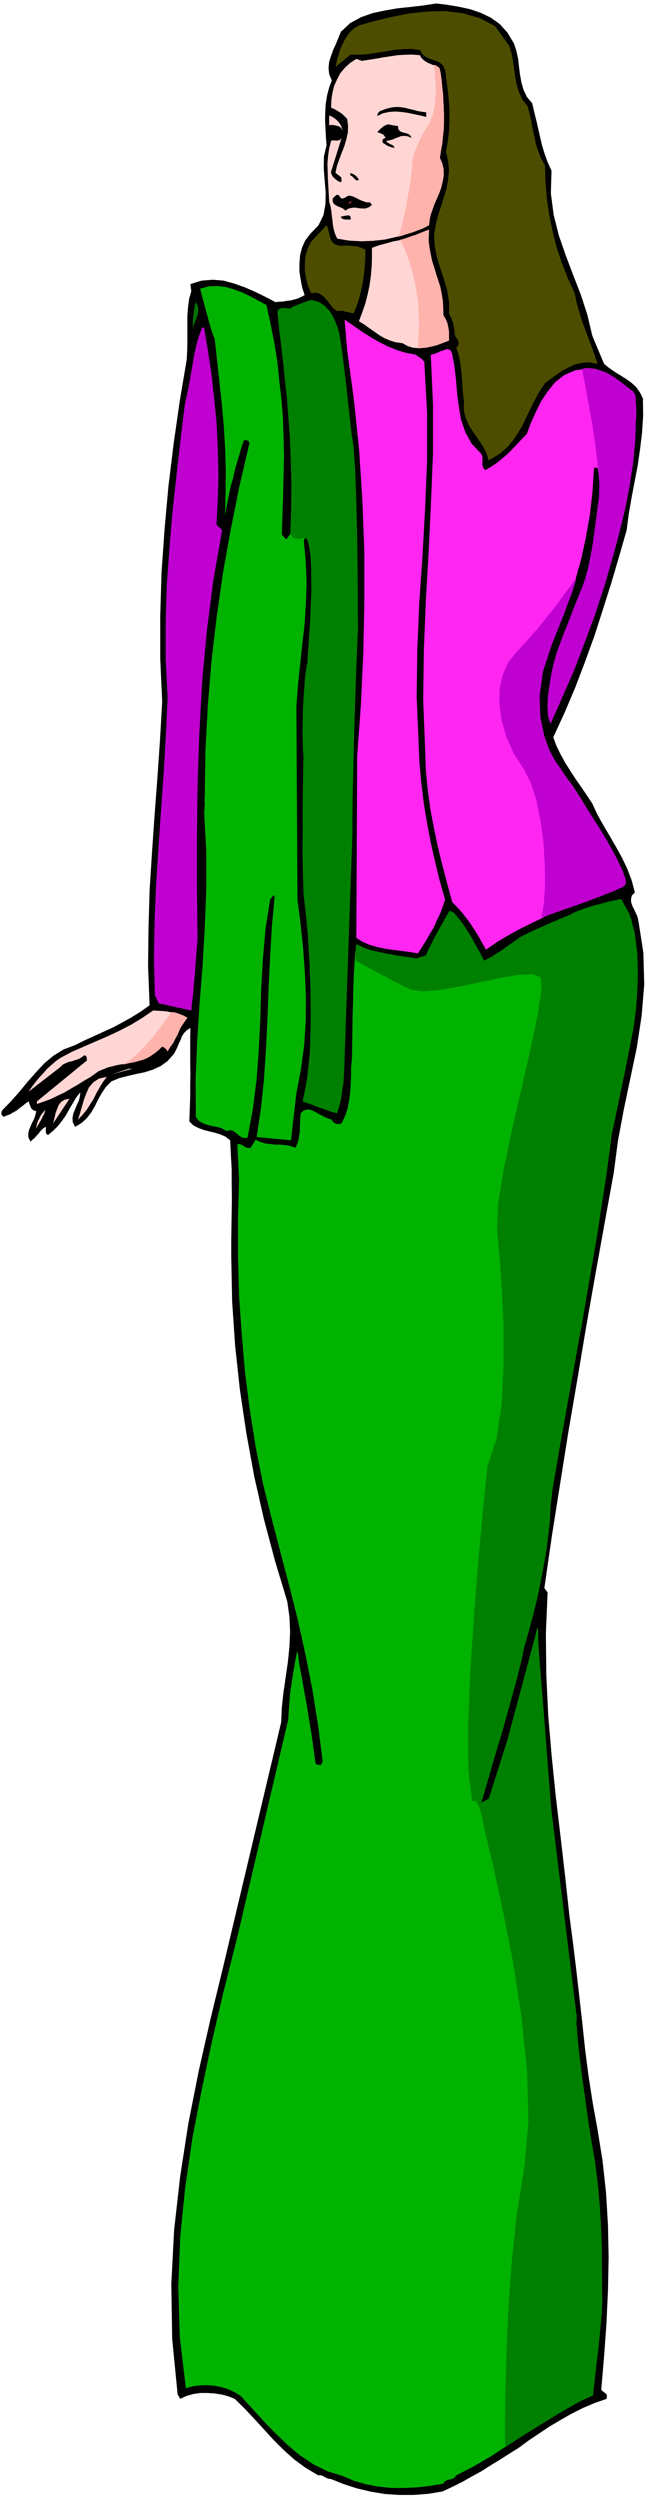
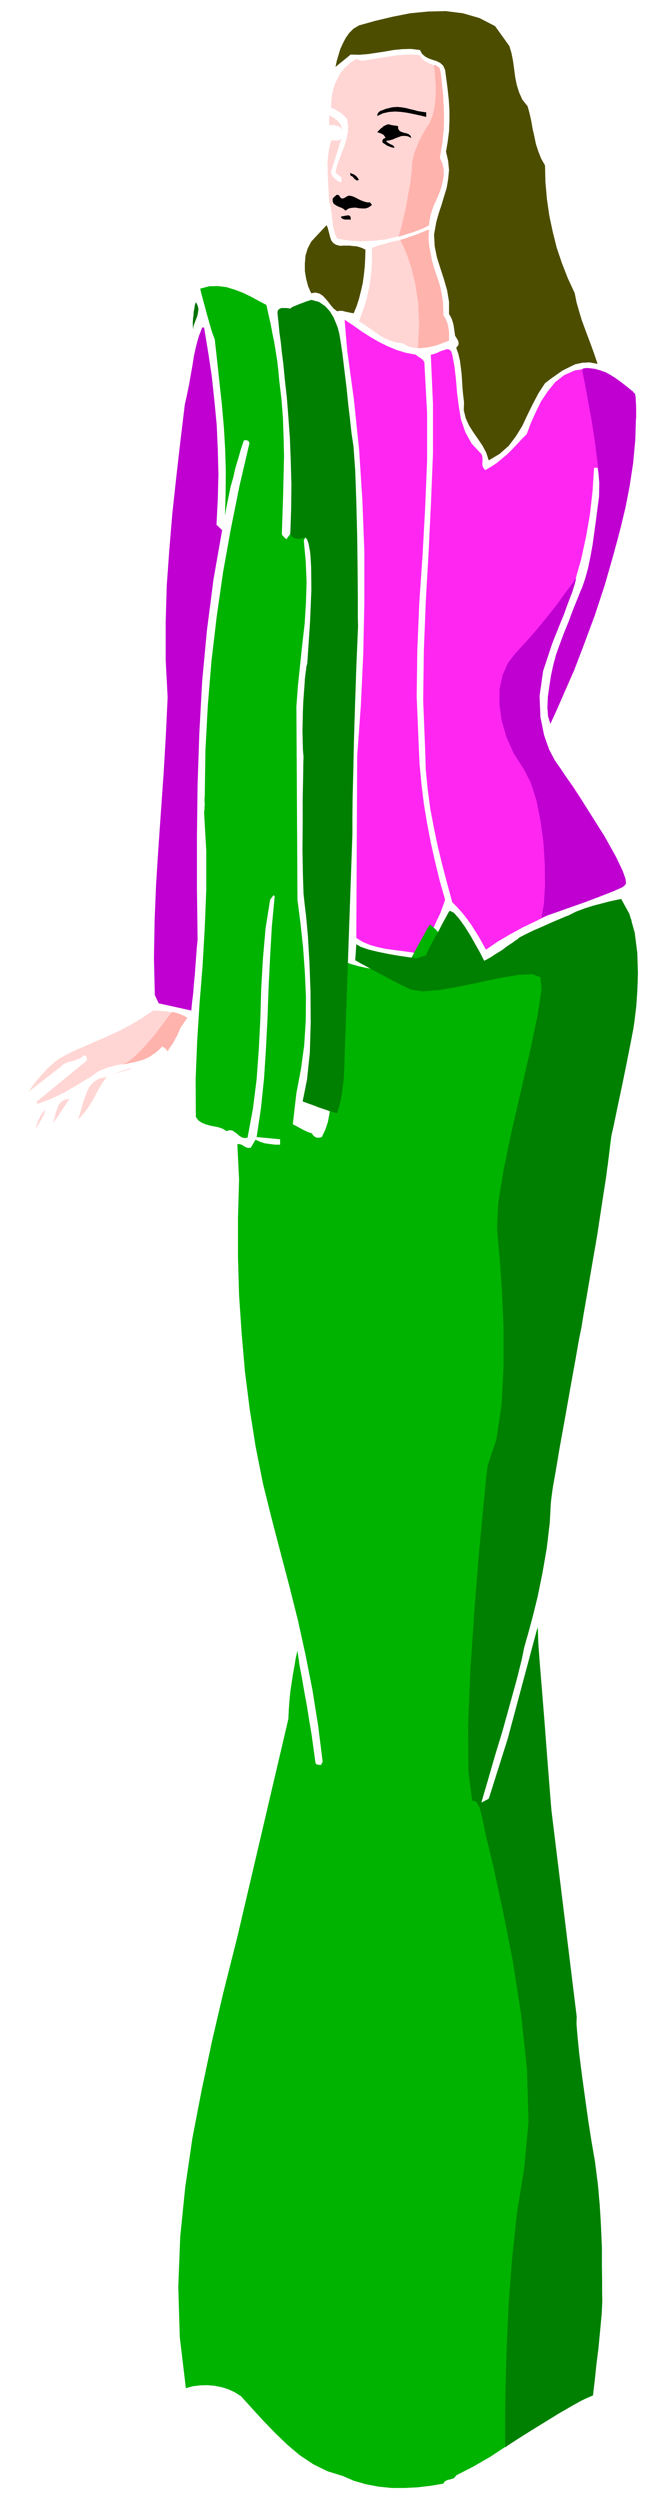
<svg xmlns="http://www.w3.org/2000/svg" fill-rule="evenodd" height="1858.376" preserveAspectRatio="none" stroke-linecap="round" viewBox="0 0 3035 11501" width="490.455">
  <style>.brush1{fill:#000}.pen1{stroke:none}.brush2{fill:#4d4d00}.brush3{fill:#ffd6d4}.brush5{fill:#00b300}.brush7{fill:#ff26f2}.brush8{fill:#bf00d1}</style>
-   <path class="pen1 brush1" d="m2367 200 11 33 8 36 4 36 5 38 6 35 10 35 15 32 25 30 9 39 10 40 9 39 9 40 9 38 12 39 14 38 17 37-3 105 13 99 24 95 32 92 34 90 35 90 30 92 23 97 54 129 22 18 26 18 26 16 27 17 24 17 23 21 17 24 14 28 1 79-5 78-9 75-11 76-14 73-14 74-13 75-10 76-35 122-36 122-38 120-39 121-43 119-45 118-49 116-53 115 15 40 19 39 21 38 24 38 24 37 26 37 25 37 26 39 23 50 28 50 29 49 29 50 27 49 25 52 20 53 15 56-14 14-4 16 1 16 6 17 8 16 8 17 7 16 4 17 23 148 4 146-12 144-22 145-30 143-30 143-27 144-19 145-43 237-43 239-42 238-40 239-41 239-38 239-38 240-35 242 15 20-8 190 2 190 9 188 16 188 19 185 22 186 21 182 20 183 16 121 15 123 14 123 14 124 13 122 16 123 19 122 22 121 23 143 16 147 9 149 3 151-3 151-7 152-11 152-13 152 4 5 6 4 5 4 5 4 3 3 3 6v6l-1 10-55 19-54 23-52 26-51 29-51 30-49 33-48 32-46 34-42 26-42 27-43 26-42 27-44 24-44 25-46 23-47 22-66 11-65 5h-67l-66-4-66-11-64-15-62-20-57-23-10-1-7-2-8-4-6-3-7-4-7-3-7-1-7 1-59-35-53-39-49-44-45-45-44-48-44-48-45-48-46-45-30-12-31-8-33-5-32-2h-33l-33 5-31 9-28 13-12-21-25-255-4-252 13-250 28-247 38-245 48-242 54-238 57-234 268-1129 3-70 8-70 10-69 10-69 7-70 3-69-3-69-10-69-57-189-51-192-44-194-36-197-30-201-22-203-14-206-4-209v-67l1-66 1-67 1-67-1-67v-67l-4-66-3-64-22-17-23-10-26-8-25-6-27-7-24-9-23-12-18-18 2-57 2-54v-54l1-52-1-53v-106l1-54-16 10-13 13-10 15-6 17-8 16-7 17-8 17-9 16-29 32-32 23-35 16-38 12-39 8-39 9-39 10-36 15-25 25-19 28-17 30-15 31-17 29-20 26-24 22-30 18-11-21-1-21 4-20 8-19 8-20 9-19 5-20 2-19-19 24-16 27-16 27-15 27-18 26-19 24-22 22-24 20-6-4-2-4-2-5v-16l1-9-9 4-9 8-8 8-8 11-9 9-9 11-10 8-9 9-10-18-1-17 3-17 7-17 8-18 9-17 6-18 4-18-10-3-6-3-6-6-3-5-3-8-3-7-2-7-2-6-15 10-13 11-14 10-13 11-15 8-15 9-16 6-15 6-8-8-2-9 2-9 4-6 40-41 38-43 37-45 38-43 39-42 42-35 47-29 53-20 42-21 44-20 44-20 44-20 43-23 43-24 42-26 41-29-7-179 2-176 5-174 11-173 12-173 13-173 12-174 10-174-9-198v-198l6-200 14-199 18-199 24-196 28-195 32-190 2-39 1-39v-124l3-39 5-38 10-35-4-33 51-16 52-4 50 4 50 14 48 17 48 21 47 23 46 24 17-2 18-1 17-3 18-2 16-4 17-5 15-7 16-8-11-34-7-36-6-38v-37l3-39 9-35 15-33 21-28 40-42 23-47 9-51 1-53-5-56-4-55 1-55 12-51-3-38-2-38-2-38 1-38 2-38 6-37 9-36 13-35-12-29-3-28 3-29 9-28 10-28 13-28 11-27 11-27 43-40 50-27 54-19 57-12 58-10 59-6 59-7 59-9 51 6 53 9 51 11 50 17 46 22 42 30 35 39 30 50z" />
  <path class="pen1 brush2" d="m2346 212 10 34 7 36 5 37 5 37 7 35 11 35 15 33 24 30 9 33 8 36 6 35 8 35 7 34 11 34 13 33 18 32 2 78 7 78 11 76 16 75 18 72 24 71 27 69 32 69 8 41 12 42 12 40 15 41 15 40 15 40 14 39 14 42-37-7-34 2-32 7-29 14-30 15-27 19-27 19-26 20-30 46-26 49-25 51-24 51-29 47-33 44-42 37-50 30-12-36-17-32-21-31-21-30-20-32-15-33-9-36 1-38-4-33-3-32-2-32-2-32-4-33-4-30-7-30-10-28 6-7 4-6 1-7v-6l-3-8-4-7-5-8-4-6-2-14-2-14-2-14-2-12-4-13-4-12-6-12-6-9v-57l-9-53-15-52-16-49-16-51-10-50-3-54 10-56 11-40 13-39 12-40 12-39 7-41 4-41-4-43-10-42 8-47 6-47 2-48v-47l-3-48-5-47-6-47-6-45-9-20-13-12-17-9-17-5-19-7-16-8-15-13-10-18-41-5-40 1-40 4-40 7-40 6-40 6-39 3-39-1-70 57 6-28 8-27 8-27 12-26 13-25 16-23 20-20 25-15 75-21 80-19 81-16 83-8 80-2 80 10 76 22 72 37 66 92z" />
  <path class="pen1 brush3" d="m2017 308 9 14 7 48 6 51 3 51 2 53-2 51-3 52-6 50-7 48 14 41 2 40-6 38-12 39-16 36-14 38-13 38-5 40-49 20-50 19-52 15-52 12-55 6-55 2-55-3-55-9-10-22-6-21-4-21-2-21-3-22-2-21-4-21-6-21-2-36-2-36-2-35-1-35-1-35 3-34 5-35 9-34 4-2h12l8 1 7-1 7-1 5-4 5-6-48 154v8l4 9 4 7 7 7 6 5 7 6 8 4 9 4 2-4 1-5-1-7 1-5-7-7-7-5-8-6-6-6 7-32 11-30 11-30 12-30 9-31 7-31 1-31-4-32-9-9-8-8-9-8-9-6-10-6-10-6-10-5-9-3 1-36 5-33 8-32 13-29 15-29 21-25 24-22 29-19 25 9 32-5 33-5 33-6 34-5 33-5 33-2 34-1 36 3 5 10 9 10 9 7 12 7 11 5 12 5 12 5 13 5z" />
  <path class="pen1 brush1" d="M1963 517v21l-29-7-28-6-29-6-28-4-29-2-28 2-28 6-27 13 2-10 5-8 8-6 12-4 12-5 13-3 11-3 12-2 20-1 19 2 18 3 19 5 18 4 18 5 18 3 21 3z" />
  <path class="pen1 brush3" d="m1579 606-4-11-6-8-9-6-8-2-11-3-9-1h-9l-7 1v-45l11 5 12 7 10 8 10 10 7 9 6 12 4 12 3 12z" />
  <path class="pen1 brush1" d="m1833 580 1 13 7 10 8 4 12 4 10 2 11 4 8 7 5 11-17-8-15-2-15 1-13 5-14 5-13 6-15 4-14 2 2 5 6 4 5 3 7 4 5 2 6 3 4 4 3 7-9-1-7-2-8-3-6-2-7-4-6-4-6-4-6-4-1-8 2-6 5-5 8-2-4-7-4-6-5-4-5-2-6-3-6-2-6-2h-3l5-6 6-6 6-6 7-5 6-6 8-3 7-4 9-1 10 3 11 2 10 1 11 2zm-180 247-6 3h-5l-4-3-4-3-5-5-4-5-5-4-5-1-3-12h5l6 3 6 2 6 4 5 4 5 5 4 6 4 6zm-38 74 11 3 11 5 10 5 11 6 10 4 11 4 12 3h13l9 12-15 11-14 5h-16l-15-1-16-3-16 1-15 3-15 10-9-8-9-5-11-4-9-4-10-6-7-6-4-10v-12l6-7 7-6 6-5 10 2 6 10 6 5h6l7-2 6-4 7-4 7-3 9 1z" />
-   <path class="pen1" style="fill:#ff5c66" d="m1603 940 9-12h9l-18 12z" />
  <path class="pen1 brush1" d="m1615 1011-7-1h-20l-7-2-5-2-4-4-2-5 6-2 8-1 8-2 9-1h6l5 3 3 6v11z" />
  <path class="pen1 brush2" d="m1566 1131 14-1h30l16 2 15 1 15 4 14 5 13 7-1 38-2 39-4 37-5 38-8 35-9 36-11 35-14 34-9-1-9-2-10-2-10-2-10-3-10-1h-9l-9 2-16-12-13-15-12-16-12-14-13-14-15-10-18-5-21 3-14-32-9-34-6-36v-35l3-36 10-33 16-31 24-26 47-50 5 11 4 15 4 15 4 16 5 14 9 11 12 8 19 5z" />
  <path class="pen1 brush3" d="m1976 1056-2 51 6 49 11 47 15 48 13 47 13 49 8 50 2 53 6 12 6 13 5 13 5 15 2 15 1 15v16l1 18-26 9-26 10-29 8-28 6-29 2-27-2-26-8-23-13-30-4-27-8-26-11-24-14-24-17-23-16-24-17-23-14 15-40 14-40 11-43 9-42 6-44 4-44 1-43v-42l31-11 33-9 33-9 35-7 33-10 34-10 32-13 32-15z" />
  <path class="pen1 brush5" d="m1227 1403 9 42 10 43 8 43 9 44 7 43 7 44 5 44 4 44 10 85 7 87 3 87 2 89-2 88-2 90-3 90-3 90 2 6 6 7 6 6 7 6 18-25 7-133 1-129-4-128-7-126-12-126-13-126-16-126-15-126 8-11 8-5 9-2 9 2 9 2 9 2 10-1 12-3 13-6 13-7 13-7 14-6 12-6 15-3 14-1 16 3 15 12 16 14 14 15 14 17 11 17 11 18 8 19 7 20 36 251 26 257 16 261 8 264v264l-6 265-12 262-14 259 2 177-1 174-5 171-5 171-8 169-6 170-5 173-2 176-5 17-3 18-3 17-2 17-4 16-3 17-4 17-5 19-20-4-19-7-19-11-19-10-20-11-20-8-21-5-21 2 26-125 15-126 4-129-1-129-8-131-10-129-12-129-9-125 4-899 11-82 12-82 8-83 6-83 1-84-2-82-7-83-12-80-14-13-7 13 9 96 4 96-3 96-6 96-11 95-10 95-10 95-7 95 5 889 14 110 12 112 8 112 5 113-1 111-7 112-15 110-21 110-25 217-158-15 20-134 14-135 9-139 7-139 5-141 7-141 8-140 13-138-5-6-16 21-21 133-12 137-8 138-4 140-7 139-10 138-17 136-25 134-13 2-12-3-12-7-10-9-12-9-11-7-13-2-13 5-18-11-20-7-20-4-20-4-20-6-17-7-16-11-11-16-1-174 7-173 11-174 14-174 10-175 7-176v-177l-10-176 1-9 1-8v-11l1-10-1-11v-19l1-7 3-210 11-207 17-207 24-203 29-203 36-200 40-199 46-197-4-8-6-4-8-1-8 1-14 42-12 42-13 43-10 44-12 42-9 44-9 44-8 45 3-101 1-101-3-102-6-102-9-103-11-101-11-102-11-99-11-29-9-29-8-29-8-28-8-30-8-29-8-30-7-29 41-11 41-1 39 5 39 12 37 14 37 18 35 19 36 19z" />
  <path class="pen1" style="fill:#007300" d="m889 1516-1-17v-16l1-17 2-15 1-16 3-15 2-15 5-15 8 15 4 16-2 16-3 16-6 15-6 16-6 16-2 16z" />
  <path class="pen1 brush7" d="m1916 1632 5 5 7 5 7 4 7 5 5 5 5 6 3 8v10l12 220v219l-9 218-12 219-15 216-9 216-3 216 9 216 4 93 9 94 11 90 15 91 17 89 20 88 21 87 25 87-11 32-12 32-15 31-14 32-18 30-17 30-19 30-19 30-38-6-37-5-39-5-36-5-37-8-35-10-33-14-29-18 4-836 17-235 11-236 5-236v-234l-9-235-15-233-24-231-31-227-12-141 38 25 38 27 39 25 41 24 40 20 43 18 43 13 47 9z" />
  <path class="pen1 brush8" d="m940 1507 18 109 17 112 12 112 11 114 5 113 3 115-3 115-6 117 26 25-40 228-30 233-22 235-13 238-8 237-3 239v238l3 237-4 40-3 41-3 40-3 42-4 40-3 41-5 40-4 41-150-33-18-38-4-171 3-171 7-171 11-171 12-172 12-171 10-172 8-171-9-174v-171l5-170 12-167 14-167 18-165 19-166 20-166 10-45 9-44 8-45 8-45 7-45 10-45 12-44 16-42h9z" />
  <path class="pen1 brush7" d="m2217 2089 4 9 1 10v19l-1 9 2 9 4 9 8 9 27-16 26-17 24-20 24-20 22-22 22-23 22-24 24-24 19-51 23-51 24-49 31-46 34-42 41-32 50-22 59-9 30 1 28 8 26 12 26 16 24 16 24 18 24 17 26 17 9 27 5 29 1 30v32l-3 30-2 32-2 30 1 32-24 170-33 168-41 164-47 162-55 158-59 157-64 155-66 154-7-114 14-108 28-104 37-101 39-101 39-101 31-104 20-108 2-44 6-42 6-44 7-42 4-42 1-42-3-42-7-39h-16l-7 108-12 106-18 103-22 102-28 99-32 99-36 96-38 96-28 70-19 77-11 81v82l9 80 22 77 33 70 48 62 40 55 37 57 35 57 34 59 31 59 32 60 30 59 33 60v6l2 6 2 6 2 7 1 5 1 6v11l-21 12-22 10-23 8-22 7-24 6-23 7-23 6-21 10-60 23-59 25-59 25-57 28-58 28-57 31-56 33-54 37-16-29-15-27-18-29-17-27-20-28-21-27-24-27-24-24-23-84-22-84-21-85-18-86-17-89-12-89-9-92-3-92-9-229 3-228 9-227 13-227 11-228 9-226v-227l-10-226 13-3 15-5 16-8 16-5 14-5 11 2 8 7 6 17 10 54 7 60 5 61 8 63 10 60 20 58 29 53 45 48z" />
-   <path class="pen1 brush5" d="m2907 4228 25 145 5 143-12 141-22 142-30 139-29 139-27 140-18 142-33 207-35 208-38 208-37 208-39 208-35 210-33 210-27 213-27 162-31 161-35 158-37 159-42 156-43 156-45 155-45 155 9 6 25-24 33-97 31-98 29-99 28-98 26-100 26-99 26-100 27-99 5 164 8 164 10 164 14 165 15 162 18 162 20 160 23 159 17 144 16 146 16 145 18 146 17 145 19 145 22 143 25 144 16 131 10 134 3 135-1 138-6 136-8 137-12 134-11 132-84 38-81 45-79 49-76 51-78 50-76 50-78 45-78 40-6 8-6 6-8 2-8 3-9 1-9 4-8 5-5 9-59 10-59 7-60 3h-60l-60-6-58-11-56-16-51-22-71-22-65-32-63-42-58-49-57-55-54-56-52-57-49-54-28-18-30-14-32-10-32-6-34-3-33 1-33 4-32 9-28-235-7-232 9-230 23-227 33-226 43-223 47-222 51-219 66-262 235-1003 2-42 3-41 4-42 6-40 6-40 7-38 6-37 8-34 9 64 12 64 11 64 12 65 10 64 11 65 9 65 9 66 4 5 7 3h6l8 1 8-15-21-167-26-163-32-162-35-159-40-159-41-156-41-157-39-157-34-171-27-171-22-174-15-174-12-176-5-177v-178l5-178-8-162 8-1 8 2 7 3 7 5 6 3 8 4 8 1 10-1 22-37 21 10 22 7 23 3 24 3h23l24 2 23 4 24 8 8-18 6-19 3-20 3-20v-21l1-21 1-21 2-19 15-13 17-4 18 3 18 9 18 10 19 10 19 9 19 6 2 5 5 6 5 4 7 4 6 1h7l6-1 7-2 16-33 12-36 7-37 5-37 2-39 2-39v-39l4-38 1-65 1-65 1-67 2-66 1-67 3-66 4-66 7-64 32 15 34 13 35 10 36 8 36 6 37 6 37 6 37 8 38-21 11-27 13-26 13-26 14-25 14-26 14-25 14-26 15-24 27 23 24 27 20 28 19 31 16 30 17 30 17 30 19 31 24-13 24-13 23-15 24-15 22-16 23-16 23-15 24-14 54-25 54-25 54-24 55-22 55-22 57-19 56-17 59-13 46 92z" />
+   <path class="pen1 brush5" d="m2907 4228 25 145 5 143-12 141-22 142-30 139-29 139-27 140-18 142-33 207-35 208-38 208-37 208-39 208-35 210-33 210-27 213-27 162-31 161-35 158-37 159-42 156-43 156-45 155-45 155 9 6 25-24 33-97 31-98 29-99 28-98 26-100 26-99 26-100 27-99 5 164 8 164 10 164 14 165 15 162 18 162 20 160 23 159 17 144 16 146 16 145 18 146 17 145 19 145 22 143 25 144 16 131 10 134 3 135-1 138-6 136-8 137-12 134-11 132-84 38-81 45-79 49-76 51-78 50-76 50-78 45-78 40-6 8-6 6-8 2-8 3-9 1-9 4-8 5-5 9-59 10-59 7-60 3h-60l-60-6-58-11-56-16-51-22-71-22-65-32-63-42-58-49-57-55-54-56-52-57-49-54-28-18-30-14-32-10-32-6-34-3-33 1-33 4-32 9-28-235-7-232 9-230 23-227 33-226 43-223 47-222 51-219 66-262 235-1003 2-42 3-41 4-42 6-40 6-40 7-38 6-37 8-34 9 64 12 64 11 64 12 65 10 64 11 65 9 65 9 66 4 5 7 3h6l8 1 8-15-21-167-26-163-32-162-35-159-40-159-41-156-41-157-39-157-34-171-27-171-22-174-15-174-12-176-5-177v-178l5-178-8-162 8-1 8 2 7 3 7 5 6 3 8 4 8 1 10-1 22-37 21 10 22 7 23 3 24 3h23v-21l1-21 1-21 2-19 15-13 17-4 18 3 18 9 18 10 19 10 19 9 19 6 2 5 5 6 5 4 7 4 6 1h7l6-1 7-2 16-33 12-36 7-37 5-37 2-39 2-39v-39l4-38 1-65 1-65 1-67 2-66 1-67 3-66 4-66 7-64 32 15 34 13 35 10 36 8 36 6 37 6 37 6 37 8 38-21 11-27 13-26 13-26 14-25 14-26 14-25 14-26 15-24 27 23 24 27 20 28 19 31 16 30 17 30 17 30 19 31 24-13 24-13 23-15 24-15 22-16 23-16 23-15 24-14 54-25 54-25 54-24 55-22 55-22 57-19 56-17 59-13 46 92z" />
  <path class="pen1 brush3" d="m863 4682-14 18-12 19-11 19-10 21-11 19-10 20-12 19-11 20-5-8-6-8-9-6-9 1-33 31-39 22-42 13-44 10-46 8-43 11-42 17-36 26-31 18-30 19-30 17-30 18-32 15-31 15-32 12-32 11v-12l230-188v-8l-1-8-4-6-7-2-13 10-13 7-15 5-14 5-15 3-15 6-14 7-11 11-146 113 14-21 16-21 17-21 19-20 18-21 20-18 21-18 21-15 53-28 55-24 55-24 56-24 53-25 54-28 51-31 50-34 20 1 21 1 21 2 21 4 19 3 20 6 18 6 18 10zm-346 260 75-25h17l-92 25z" />
  <path class="pen1 brush3" d="m492 4954-18 24-15 25-15 26-13 27-16 25-16 25-19 23-21 22 9-28 9-31 9-31 11-30 13-29 20-23 26-17 36-8zm-247 214 3-13 4-16 4-19 7-18 7-18 12-15 16-10 22-4-75 113zm-78 25 1-13 3-12 4-12 6-10 5-12 7-10 7-9 9-9-3 9-3 11-6 10-5 12-7 11-6 11-7 11-5 12z" />
  <path class="pen1 brush8" d="m2654 2660-7 9-18 25-29 38-35 49-43 54-46 57-50 57-50 54-36 46-25 56-14 64-1 71 10 73 22 77 34 76 48 75 30 59 26 80 19 94 14 102 6 101 1 97-5 83-11 65 17-7 46-16 65-23 74-26 71-27 61-24 40-18 9-8 2-2 4-7-2-20-13-37-31-65-53-95-84-133-118-178-8-11-20-29-25-48-23-65-17-83-4-98 16-114 42-127 4-11 12-29 17-43 20-48 19-53 19-49 13-41 7-27z" />
  <path class="pen1 brush8" d="m2681 1698 3 19 11 54 14 78 17 93 15 99 12 97 7 84-1 63-7 51-7 55-8 58-8 58-10 55-11 53-13 47-14 41-6 13-14 35-20 49-22 59-24 59-20 54-15 42-6 24-3 9-6 26-8 38-7 46-7 49-2 48 3 42 11 34 8-18 23-50 34-78 44-100 46-120 49-132 47-143 42-147 4-16 12-43 17-66 20-84 19-98 16-105 10-109 3-106v-48l-1-19v-16l-2-14-2-7-9-8-14-13-20-16-22-17-25-18-24-15-22-12-16-5-4-2-8-2-12-3-14-3-16-3-15-1-13 1-9 4z" />
  <path class="pen1" d="M1278 1436v3l1 12 2 19 3 28 3 33 6 42 5 48 7 55 7 72 9 81 7 89 7 97 4 102 3 108-1 112-4 119v1l2 4 4 6 7 6 9 4 12 2 15-1 20-5h2l6 8 7 20 8 42 4 68 1 104-6 145-13 194-1 1-1 5-2 7-1 11-2 13-2 16-2 17-1 21-3 38-3 43-2 44-1 47-1 45 1 44 1 41 3 36-1 25-1 69-2 98v117l-1 120 2 111 3 90 6 55 6 49 8 89 7 118 5 136 1 142-4 140-13 124-20 101 5 2 16 6 23 8 28 11 27 9 26 9 21 6 13 3 1-5 4-12 6-21 7-29 6-40 6-49 3-60 2-69 35-999v-77l1-90 3-117 3-143 5-162 6-178 8-189-1-36v-92l-1-133-2-154-4-158-5-143-8-111-9-60-2-18-5-47-8-67-8-78-10-82-9-75-9-60-6-35-2-7-4-16-9-23-11-26-17-28-22-24-28-19-33-9h-4l-9 3-13 4-15 6-17 6-16 7-15 6-11 8-3-1-6-1-10-1h-21l-9 4-7 6-2 9zm358 2982 6 3 19 11 28 15 36 20 40 21 43 23 43 22 42 20 53 8 76-6 91-16 97-20 94-20 84-14 64-3 37 14 5 57-18 116-33 158-42 184-44 190-38 182-25 156-5 115 3 35 9 98 10 142 8 172v183l-9 179-24 159-41 123-6 55-15 150-20 215-20 255-18 266-10 252 1 209 18 141v-2l4-1h5l8 4 6 7 9 16 7 23 8 34 16 77 35 145 42 195 46 232 39 250 27 253 7 241-20 214-33 203-23 215-16 214-9 203-5 178-2 142v94l1 34 14-10 40-26 57-36 68-42 70-43 66-38 54-30 35-14 2-19 6-48 7-69 10-79 8-84 7-75 3-61-1-34v-61l-1-67v-83l-4-95-6-100-9-100-12-92-16-95-16-103-15-107-14-102-12-95-8-80-5-60 1-33-116-946-3-34-7-88-10-127-11-146-12-150-11-135-8-105-4-54-136 507-87 275-34 18 7-28 22-72 30-105 37-120 35-126 32-116 23-92 11-54 5-18 14-49 20-74 23-93 22-108 20-115 14-118 6-113 5-32 15-84 20-119 25-138 25-141 23-127 17-97 10-48 8-50 17-98 22-129 25-144 22-145 20-129 12-97 4-49 4-24 14-61 18-87 21-99 21-103 18-91 13-68 5-33 2-18 6-48 5-71 3-85-3-94-12-93-24-85-38-69-7 1-19 4-28 6-34 9-39 10-41 13-40 15-36 18-11 4-26 11-38 16-42 19-44 19-37 18-27 14-10 9-7 4-15 11-23 15-25 19-28 17-24 16-20 11-10 5-6-11-13-26-21-37-23-41-27-43-26-36-24-27-19-9-5 7-12 22-17 31-19 37-21 36-17 33-13 25-4 14-46 14-11-2-29-4-41-6-46-8-49-10-45-11-35-12-20-12-5 74z" style="fill:green" />
  <path class="pen1" d="m792 4656-8 9-19 26-28 37-34 44-38 43-38 39-35 29-29 15 4-1 12-2 17-4 22-4 21-6 22-6 18-8 13-7 1-2 5-2 6-5 9-5 9-8 9-7 8-8 8-8 3 1 8 5 8 7 6 9 2-4 5-8 8-12 11-15 9-18 10-18 8-18 6-15 32-47-3-2-5-2-9-5-9-4-12-5-12-4-11-3-10-1zM1999 298v7l3 23 2 32 3 41-1 43-4 44-9 41-14 36-19 29-16 28-14 27-11 28-10 24-7 25-4 24-1 24-3 29-5 42-9 49-9 52-11 49-10 44-9 33-7 18 5-2 14-4 20-7 25-7 24-9 24-9 18-9 12-7v-3l1-7 1-11 3-14 3-17 6-18 6-19 10-18 2-6 6-13 9-21 9-25 7-29 5-29-1-29-6-26-11-25v-5l3-13 3-20 5-26 3-32 4-35 1-39v-39l-1-7v-17l-2-26-1-31-4-34-3-34-4-30-5-24-3-3-5-4-9-6-9-3zm-156 805 4 8 13 27 17 42 19 58 17 71 13 86 4 97-5 110h10l12-2 18-1 20-4 25-6 27-10 31-12v-41l-3-19-4-19-8-20-11-18v-17l-1-20-1-26-5-32-7-35-12-38-15-41-2-6-4-15-6-23-5-27-6-31-4-30-1-29 3-24-6 2-13 5-20 8-22 9-25 8-21 8-17 5-9 2z" style="fill:#ffb3ad" />
</svg>